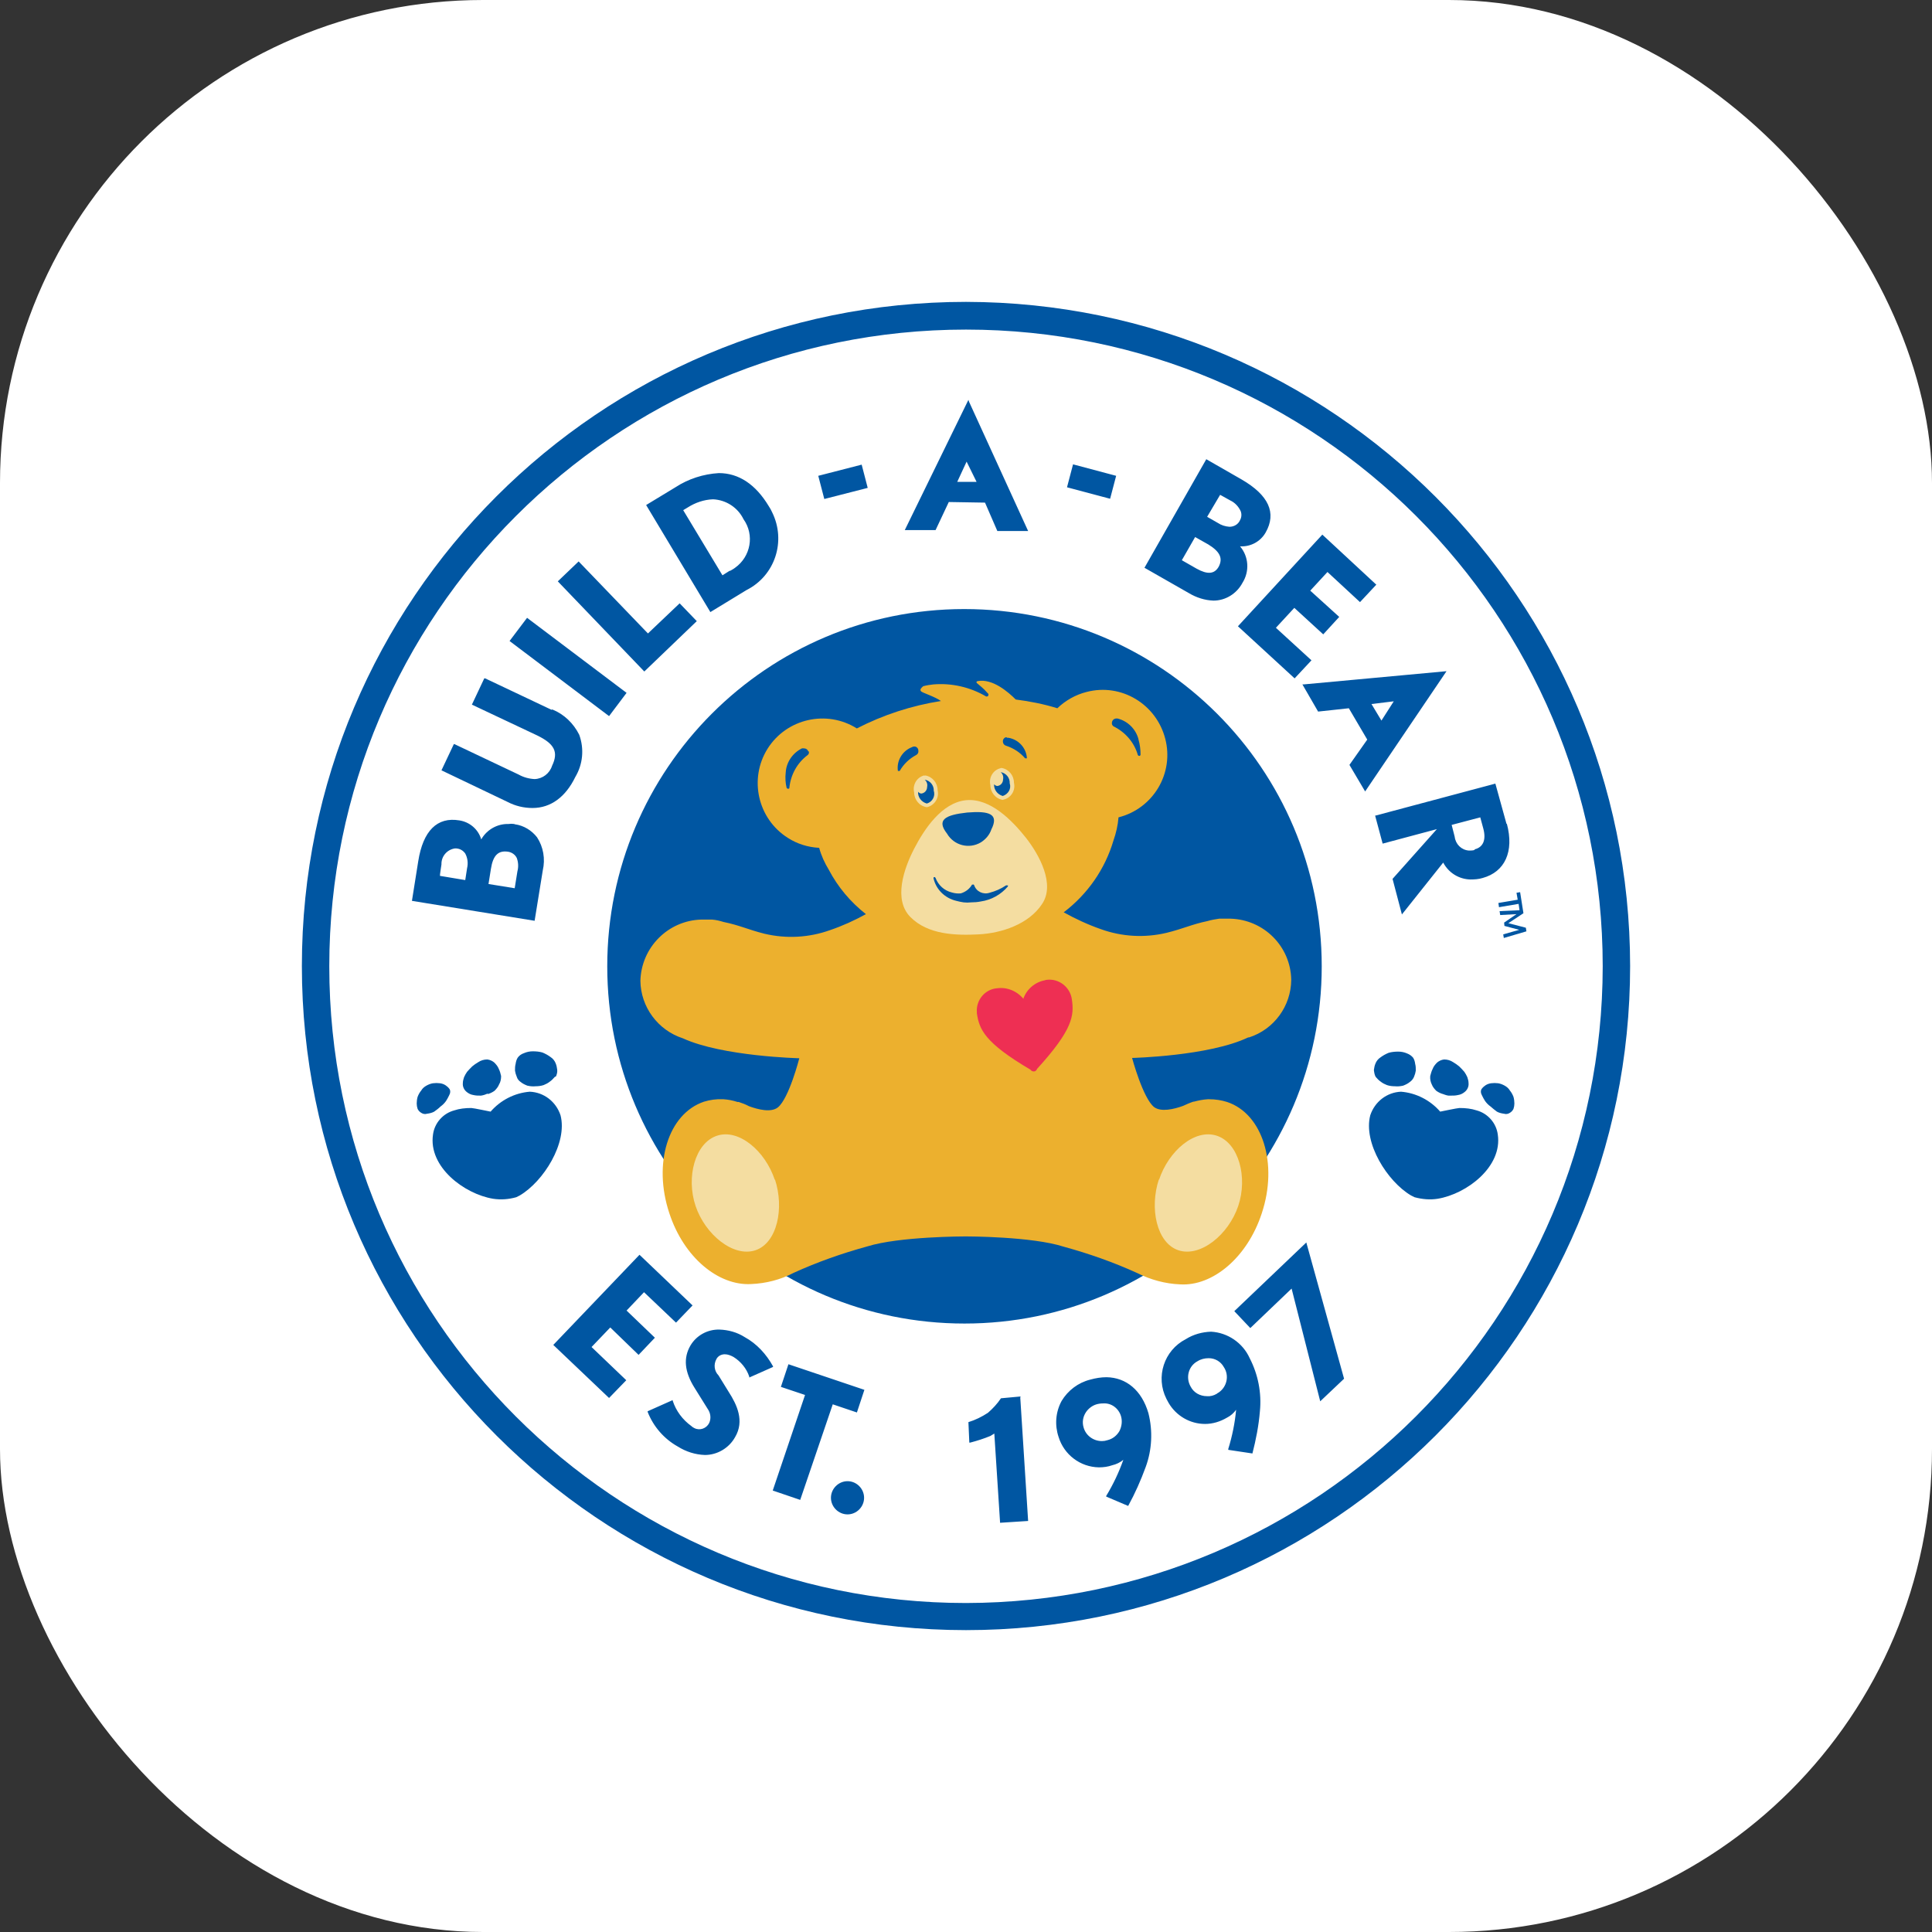
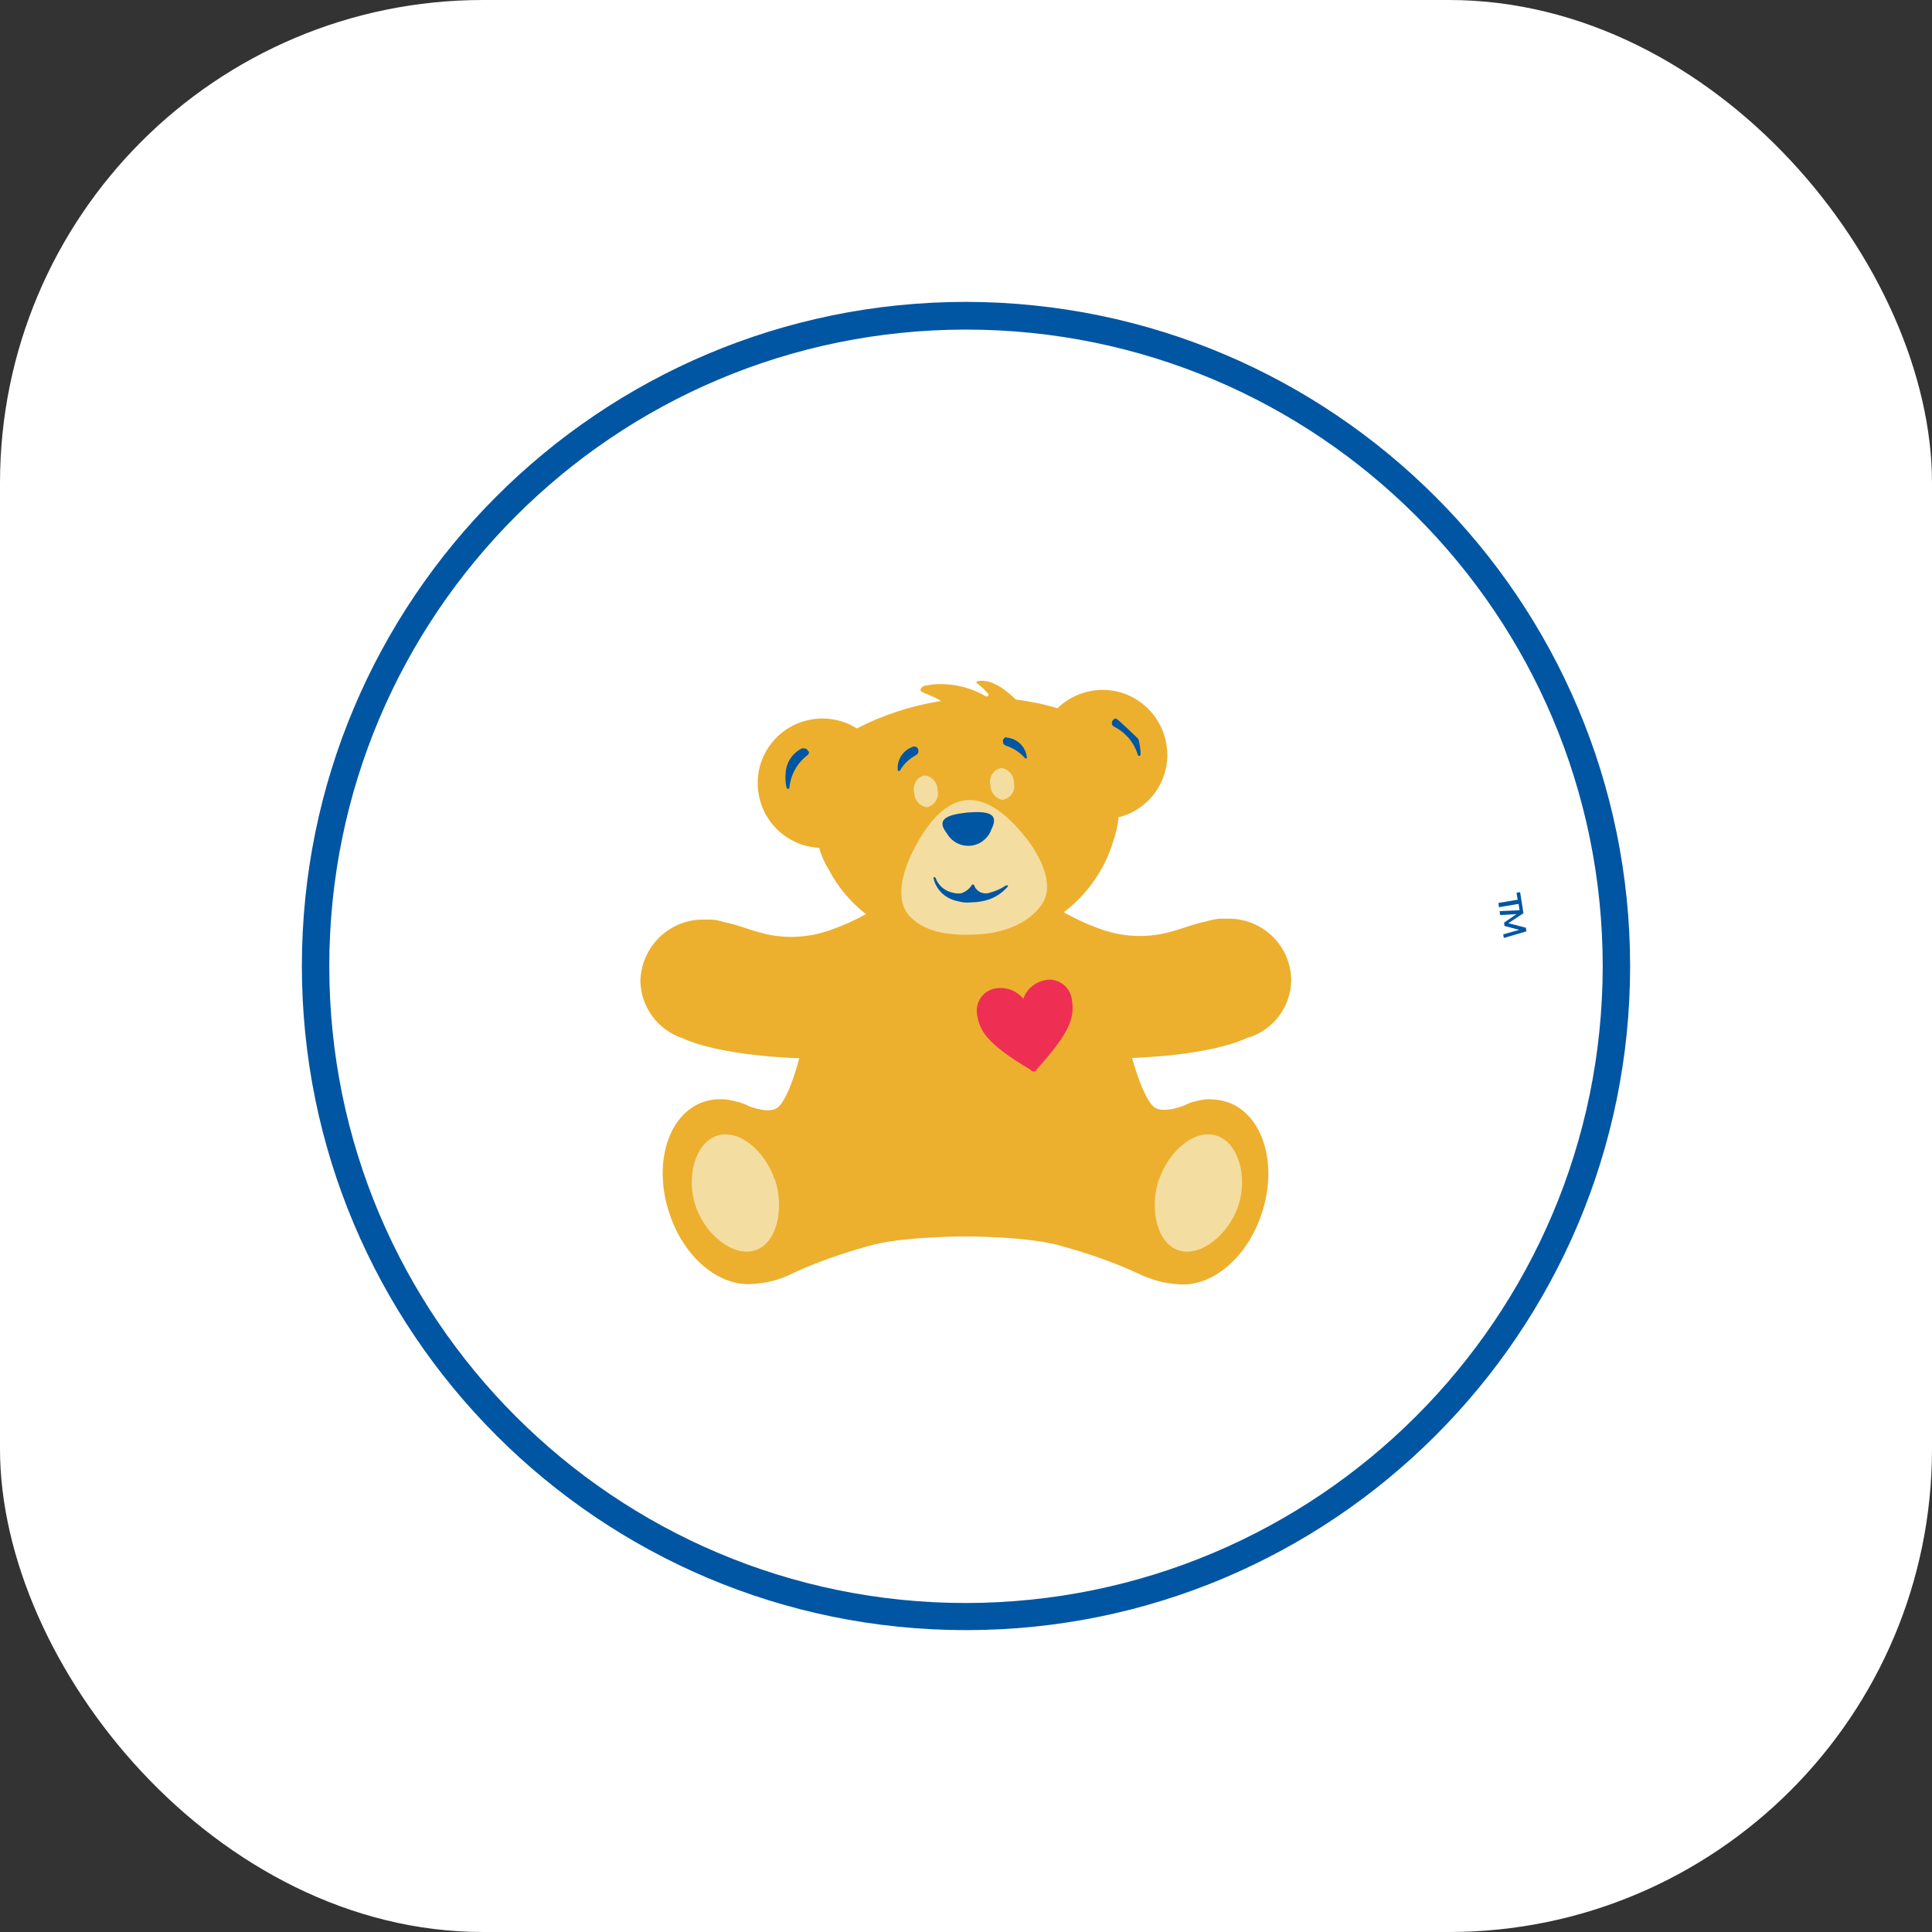
<svg xmlns="http://www.w3.org/2000/svg" width="32" height="32" viewBox="0 0 32 32" fill="none">
  <rect x="0" y="0" width="32" height="32" fill="#333333" stroke="none" />
  <rect width="32" height="32" rx="8" fill="white" />
-   <path fill-rule="evenodd" clip-rule="evenodd" d="M16 26.551C10.178 26.551 5.454 21.827 5.454 16.005C5.454 10.183 10.178 5.459 16 5.459C21.822 5.459 26.546 10.178 26.546 16.005C26.541 21.827 21.822 26.541 16 26.551Z" fill="white" />
  <path fill-rule="evenodd" clip-rule="evenodd" d="M16 26.551C10.178 26.551 5.454 21.827 5.454 16.005C5.454 10.183 10.178 5.459 16 5.459C21.822 5.459 26.546 10.178 26.546 16.005C26.541 21.827 21.822 26.541 16 26.551ZM16 5C9.923 5 5 9.928 5 16C5 22.072 9.928 27 16 27C22.072 27 27 22.072 27 16C26.995 9.933 22.077 5.01 16 5Z" fill="#0056A2" />
-   <path fill-rule="evenodd" clip-rule="evenodd" d="M21.892 16.005C21.892 19.27 19.246 21.922 15.975 21.922C12.704 21.922 10.058 19.276 10.058 16.005C10.058 12.739 12.704 10.088 15.97 10.088C19.241 10.088 21.892 12.734 21.892 16.005ZM16.904 23.13L16.579 23.16C16.519 23.25 16.444 23.33 16.364 23.4C16.265 23.465 16.155 23.52 16.04 23.555L16.055 23.894H16.07C16.185 23.864 16.295 23.829 16.404 23.784L16.469 23.744L16.564 25.212V25.222L17.029 25.192L16.899 23.15L16.904 23.13ZM18.541 23.704C18.497 23.779 18.427 23.834 18.342 23.854C18.312 23.864 18.282 23.869 18.252 23.869C18.107 23.869 17.982 23.774 17.947 23.64C17.922 23.555 17.937 23.465 17.987 23.39C18.027 23.33 18.092 23.28 18.162 23.26C18.197 23.25 18.232 23.245 18.272 23.245C18.407 23.235 18.527 23.325 18.567 23.455C18.591 23.535 18.581 23.625 18.541 23.704ZM18.327 22.811C18.237 22.811 18.147 22.826 18.057 22.851C17.858 22.901 17.688 23.03 17.583 23.205C17.483 23.39 17.468 23.605 17.533 23.799C17.623 24.094 17.892 24.299 18.202 24.304C18.277 24.304 18.352 24.294 18.422 24.269C18.487 24.254 18.552 24.224 18.606 24.179C18.532 24.389 18.437 24.588 18.322 24.778V24.788L18.686 24.943C18.801 24.733 18.896 24.518 18.976 24.299C19.081 24.014 19.096 23.7 19.021 23.405C18.911 23.03 18.656 22.816 18.327 22.811ZM19.835 22.546C19.89 22.511 19.955 22.496 20.02 22.496C20.124 22.496 20.219 22.551 20.269 22.641C20.364 22.781 20.324 22.97 20.184 23.065C20.174 23.07 20.164 23.075 20.154 23.085C20.104 23.115 20.049 23.13 19.99 23.125C19.875 23.125 19.77 23.065 19.72 22.965C19.635 22.816 19.685 22.626 19.835 22.546ZM20.059 22.057C19.91 22.062 19.765 22.102 19.64 22.181C19.28 22.366 19.136 22.806 19.32 23.17C19.331 23.19 19.345 23.215 19.355 23.235C19.48 23.45 19.71 23.585 19.96 23.585C20.089 23.585 20.214 23.545 20.324 23.48C20.384 23.45 20.434 23.405 20.474 23.35C20.454 23.57 20.409 23.789 20.344 23.999V24.014L20.744 24.074C20.803 23.844 20.848 23.615 20.868 23.375C20.898 23.07 20.838 22.766 20.699 22.496C20.584 22.241 20.334 22.072 20.059 22.057ZM21.642 20.599L21.637 20.579L20.449 21.712L20.444 21.717L20.709 21.997L21.393 21.343L21.867 23.21L22.262 22.836L21.642 20.599ZM10.577 22.441L10.847 22.157L10.378 21.707L10.667 21.403L11.197 21.907L11.471 21.622L10.592 20.783L9.174 22.266L9.164 22.276L10.088 23.155L10.373 22.861L9.798 22.311L10.108 21.987L10.577 22.441ZM12.335 22.147C12.21 22.067 12.065 22.027 11.916 22.022C11.721 22.017 11.536 22.117 11.436 22.286C11.316 22.491 11.336 22.721 11.506 22.99L11.721 23.335C11.771 23.405 11.781 23.495 11.746 23.57C11.701 23.66 11.591 23.7 11.501 23.654C11.481 23.645 11.466 23.634 11.451 23.62C11.306 23.515 11.197 23.37 11.142 23.2V23.19L10.727 23.375V23.385C10.822 23.63 11.002 23.834 11.226 23.959C11.361 24.044 11.516 24.094 11.676 24.099C11.881 24.099 12.075 23.984 12.175 23.804C12.335 23.535 12.205 23.265 12.07 23.055L11.901 22.781C11.831 22.711 11.816 22.601 11.866 22.511C11.891 22.461 11.945 22.431 12.005 22.431C12.055 22.431 12.105 22.451 12.15 22.476C12.27 22.551 12.365 22.666 12.41 22.801V22.816L12.804 22.641V22.631C12.694 22.431 12.535 22.256 12.335 22.147ZM14.193 23.395L14.317 23.02L13.059 22.596L12.934 22.971L13.334 23.105L12.799 24.688L13.254 24.843L13.793 23.26L14.193 23.395ZM14.038 24.533C13.888 24.533 13.763 24.658 13.763 24.808C13.763 24.958 13.888 25.083 14.038 25.083C14.188 25.083 14.312 24.958 14.312 24.808C14.312 24.658 14.188 24.533 14.038 24.533ZM8.166 19.855C7.686 19.775 7.092 19.325 7.172 18.791C7.197 18.601 7.337 18.442 7.522 18.392C7.611 18.362 7.706 18.352 7.806 18.352C7.841 18.352 8.121 18.412 8.126 18.412C8.291 18.222 8.525 18.102 8.775 18.082C9.01 18.092 9.209 18.247 9.284 18.472C9.404 18.931 9 19.57 8.61 19.8C8.59 19.81 8.57 19.82 8.55 19.83C8.425 19.865 8.296 19.875 8.166 19.855ZM9.189 17.837C9.164 17.867 9.134 17.897 9.104 17.917C9.074 17.942 9.039 17.957 9.005 17.972C8.96 17.987 8.915 17.992 8.87 17.992C8.825 17.997 8.78 17.992 8.735 17.982C8.695 17.967 8.655 17.947 8.625 17.922C8.595 17.902 8.57 17.872 8.56 17.837C8.545 17.802 8.535 17.767 8.53 17.733C8.53 17.693 8.53 17.658 8.54 17.623C8.545 17.588 8.555 17.548 8.575 17.518C8.6 17.483 8.635 17.458 8.68 17.443C8.725 17.423 8.775 17.413 8.825 17.413C8.88 17.413 8.935 17.418 8.985 17.433C9.034 17.453 9.079 17.478 9.119 17.508C9.159 17.533 9.189 17.573 9.204 17.613C9.219 17.648 9.224 17.683 9.229 17.718C9.234 17.753 9.224 17.793 9.209 17.828M8.076 18.122C8.116 18.112 8.156 18.092 8.191 18.067C8.221 18.037 8.251 18.002 8.266 17.962C8.291 17.922 8.3 17.872 8.3 17.823C8.291 17.782 8.281 17.743 8.261 17.703C8.246 17.663 8.216 17.628 8.186 17.598C8.156 17.573 8.116 17.553 8.071 17.548C8.016 17.548 7.966 17.563 7.921 17.593C7.886 17.613 7.851 17.638 7.821 17.663C7.791 17.693 7.761 17.723 7.736 17.753C7.716 17.782 7.701 17.808 7.686 17.842C7.676 17.872 7.666 17.907 7.666 17.942C7.661 17.997 7.686 18.052 7.731 18.087C7.761 18.112 7.801 18.132 7.841 18.137C7.881 18.147 7.921 18.147 7.966 18.147C8.006 18.142 8.046 18.127 8.081 18.112M7.297 18.327C7.267 18.357 7.227 18.387 7.192 18.412C7.157 18.432 7.112 18.442 7.072 18.447C7.042 18.457 7.007 18.452 6.977 18.432C6.952 18.417 6.932 18.397 6.917 18.367C6.907 18.337 6.902 18.307 6.902 18.277C6.902 18.242 6.907 18.202 6.917 18.167C6.932 18.127 6.952 18.092 6.977 18.062C6.997 18.027 7.027 18.002 7.062 17.982C7.097 17.962 7.137 17.947 7.172 17.942C7.212 17.937 7.247 17.937 7.287 17.942C7.322 17.947 7.352 17.957 7.382 17.977C7.402 17.992 7.422 18.007 7.437 18.027C7.452 18.042 7.457 18.062 7.457 18.082C7.457 18.107 7.447 18.127 7.437 18.147C7.422 18.177 7.407 18.207 7.387 18.237C7.362 18.272 7.332 18.302 7.297 18.327ZM23.814 19.855C24.294 19.775 24.888 19.325 24.808 18.791C24.783 18.601 24.643 18.442 24.459 18.392C24.369 18.362 24.274 18.352 24.174 18.352C24.139 18.352 23.859 18.412 23.854 18.412C23.689 18.222 23.455 18.102 23.205 18.082C22.971 18.092 22.771 18.247 22.696 18.472C22.576 18.931 22.98 19.57 23.37 19.8C23.39 19.81 23.41 19.82 23.43 19.83C23.56 19.865 23.689 19.875 23.814 19.855ZM22.786 17.837C22.811 17.867 22.841 17.897 22.871 17.917C22.901 17.942 22.936 17.957 22.971 17.972C23.015 17.987 23.06 17.992 23.105 17.992C23.15 17.997 23.195 17.992 23.24 17.982C23.28 17.967 23.32 17.947 23.35 17.922C23.38 17.902 23.405 17.872 23.42 17.837C23.435 17.802 23.445 17.767 23.45 17.733C23.45 17.693 23.45 17.658 23.44 17.623C23.435 17.583 23.425 17.548 23.405 17.518C23.38 17.488 23.345 17.463 23.305 17.448C23.26 17.428 23.21 17.418 23.16 17.418C23.105 17.418 23.05 17.423 23 17.438C22.951 17.458 22.906 17.483 22.866 17.513C22.826 17.538 22.796 17.578 22.781 17.618C22.766 17.653 22.761 17.688 22.756 17.723C22.761 17.763 22.766 17.802 22.786 17.837ZM23.904 18.122C23.864 18.112 23.824 18.092 23.789 18.067C23.759 18.037 23.73 18.002 23.715 17.962C23.695 17.922 23.684 17.872 23.689 17.823C23.7 17.782 23.709 17.743 23.73 17.703C23.744 17.663 23.774 17.628 23.804 17.598C23.834 17.573 23.874 17.553 23.919 17.548C23.974 17.548 24.024 17.563 24.069 17.593C24.104 17.613 24.139 17.638 24.169 17.663C24.199 17.693 24.229 17.723 24.254 17.753C24.274 17.782 24.289 17.808 24.304 17.842C24.314 17.872 24.324 17.907 24.324 17.942C24.329 17.997 24.304 18.052 24.259 18.087C24.229 18.112 24.189 18.132 24.149 18.137C24.109 18.147 24.069 18.147 24.024 18.147C23.984 18.152 23.944 18.137 23.904 18.122ZM24.688 18.327C24.723 18.357 24.758 18.387 24.793 18.412C24.828 18.432 24.873 18.442 24.913 18.447C24.943 18.457 24.978 18.452 25.008 18.432C25.033 18.417 25.053 18.397 25.068 18.367C25.078 18.337 25.083 18.307 25.083 18.277C25.083 18.242 25.078 18.202 25.068 18.167C25.053 18.127 25.033 18.092 25.008 18.062C24.988 18.027 24.958 18.002 24.923 17.982C24.888 17.962 24.848 17.947 24.813 17.942C24.773 17.937 24.738 17.937 24.698 17.942C24.663 17.947 24.633 17.957 24.603 17.977C24.583 17.992 24.563 18.007 24.548 18.027C24.533 18.042 24.528 18.062 24.528 18.082C24.528 18.107 24.538 18.127 24.548 18.147C24.563 18.177 24.578 18.207 24.598 18.237C24.623 18.272 24.653 18.302 24.688 18.327ZM8.091 14.642L8.131 14.392C8.166 14.168 8.251 14.083 8.415 14.107C8.48 14.117 8.535 14.158 8.56 14.212C8.585 14.282 8.59 14.357 8.57 14.432L8.525 14.712C8.525 14.712 8.091 14.642 8.091 14.642ZM7.312 14.317C7.307 14.187 7.402 14.073 7.532 14.053H7.561C7.621 14.058 7.671 14.088 7.706 14.137C7.746 14.212 7.756 14.297 7.736 14.382L7.706 14.577L7.287 14.507C7.282 14.507 7.312 14.317 7.312 14.317ZM8.52 13.648C8.485 13.643 8.455 13.643 8.42 13.648C8.236 13.643 8.061 13.743 7.971 13.903C7.921 13.733 7.776 13.613 7.606 13.588C7.242 13.528 7.007 13.758 6.927 14.267L6.823 14.921L8.855 15.251L8.99 14.417C9.034 14.227 9 14.028 8.895 13.868C8.805 13.753 8.675 13.673 8.53 13.653C8.52 13.653 8.52 13.648 8.52 13.648ZM9.134 11.756L8.036 11.236H8.021L7.816 11.671L8.895 12.18C9.184 12.32 9.254 12.455 9.144 12.684C9.104 12.809 8.99 12.899 8.855 12.904C8.76 12.899 8.67 12.874 8.59 12.829L7.527 12.325H7.517L7.312 12.759L8.41 13.284C8.535 13.349 8.675 13.383 8.82 13.383C9.124 13.383 9.369 13.199 9.529 12.869C9.654 12.659 9.679 12.405 9.594 12.17C9.499 11.98 9.344 11.831 9.149 11.751M8.44 10.617L8.73 10.233L10.378 11.476L10.088 11.861L8.44 10.617ZM10.732 10.492L9.584 9.299L9.239 9.629L10.662 11.112L10.672 11.122L11.541 10.288L11.257 9.993L10.732 10.492ZM12.085 9.454L11.966 9.529L11.316 8.45L11.391 8.405C11.516 8.325 11.661 8.275 11.811 8.27C12.025 8.28 12.22 8.405 12.315 8.6C12.5 8.86 12.435 9.219 12.175 9.404C12.15 9.424 12.12 9.439 12.095 9.454M12.734 8.385C12.515 8.021 12.235 7.836 11.906 7.836C11.651 7.851 11.401 7.931 11.187 8.071L10.702 8.365L11.766 10.138L12.365 9.773C12.839 9.534 13.024 8.96 12.789 8.485C12.774 8.45 12.754 8.415 12.734 8.385ZM13.553 7.881L14.272 7.696L14.372 8.081L13.653 8.265L13.553 7.881ZM16.175 7.981H15.855L16.01 7.646L16.175 7.981ZM16.04 6.623L14.986 8.78H15.496L15.715 8.315L16.315 8.325L16.519 8.795H17.029L16.05 6.653L16.04 6.623ZM17.673 8.071L17.773 7.691L18.487 7.881L18.387 8.261L17.673 8.071ZM19.994 8.56L20.209 8.196L20.379 8.29C20.454 8.325 20.514 8.39 20.549 8.465C20.569 8.515 20.564 8.57 20.539 8.615C20.509 8.685 20.439 8.725 20.364 8.725C20.294 8.72 20.229 8.7 20.169 8.66C20.169 8.66 19.994 8.56 19.994 8.56ZM20.184 9.389C20.114 9.509 20 9.519 19.82 9.419L19.575 9.279L19.795 8.895L20.015 9.019C20.209 9.139 20.259 9.249 20.184 9.389ZM20.539 9.049C20.714 9.059 20.878 8.97 20.963 8.82C21.148 8.495 21.013 8.201 20.564 7.941L19.98 7.606L18.956 9.404L19.69 9.823C19.815 9.898 19.955 9.943 20.099 9.948C20.299 9.948 20.484 9.833 20.579 9.654C20.699 9.464 20.684 9.219 20.539 9.049ZM21.133 10.398L21.438 10.068L21.917 10.507L22.182 10.218L21.702 9.783L21.987 9.474L22.526 9.973L22.796 9.684L21.902 8.855L20.504 10.373L21.443 11.236L21.722 10.937L21.133 10.398ZM23.085 11.616L22.881 11.935L22.716 11.661L23.085 11.616ZM21.592 11.336H21.572L21.832 11.786L22.341 11.731L22.646 12.25L22.351 12.669L22.611 13.109L23.959 11.117L21.592 11.336ZM24.424 14.078C24.394 14.088 24.359 14.088 24.329 14.088C24.204 14.078 24.109 13.983 24.094 13.858L24.044 13.663L24.518 13.538L24.568 13.723C24.618 13.908 24.568 14.033 24.424 14.068M24.953 13.648L24.768 12.979L22.786 13.508H22.776L22.901 13.973L23.799 13.733L23.065 14.557L23.22 15.146L23.904 14.287C23.994 14.457 24.164 14.562 24.354 14.567C24.424 14.567 24.493 14.562 24.558 14.542C24.923 14.442 25.083 14.107 24.958 13.643" fill="#0056A2" />
  <path fill-rule="evenodd" clip-rule="evenodd" d="M20.688 17.183C21.103 17.049 21.383 16.664 21.387 16.23C21.378 15.675 20.933 15.231 20.379 15.216H20.194C20.129 15.226 20.064 15.236 19.999 15.256C19.735 15.311 19.605 15.381 19.32 15.451C18.961 15.536 18.586 15.516 18.237 15.391C18.022 15.316 17.817 15.221 17.618 15.111C18.012 14.812 18.302 14.397 18.442 13.923C18.486 13.798 18.516 13.668 18.526 13.538C19.101 13.393 19.45 12.809 19.3 12.235C19.151 11.661 18.571 11.311 17.997 11.461C17.817 11.506 17.648 11.601 17.513 11.731C17.288 11.661 17.058 11.616 16.824 11.586C16.699 11.461 16.439 11.236 16.195 11.281C16.195 11.281 16.145 11.291 16.195 11.326L16.265 11.386C16.294 11.411 16.324 11.441 16.349 11.471L16.369 11.491C16.374 11.501 16.374 11.511 16.369 11.521C16.364 11.531 16.354 11.536 16.344 11.536H16.334C16.07 11.381 15.765 11.311 15.461 11.336C15.406 11.341 15.346 11.351 15.291 11.366C15.256 11.396 15.231 11.421 15.256 11.451C15.281 11.476 15.491 11.541 15.585 11.611C15.101 11.686 14.627 11.841 14.192 12.065C13.693 11.751 13.029 11.901 12.714 12.4C12.4 12.899 12.55 13.563 13.049 13.878C13.204 13.978 13.383 14.033 13.568 14.043C13.603 14.172 13.658 14.292 13.728 14.407C13.878 14.692 14.087 14.941 14.342 15.141C14.152 15.246 13.953 15.336 13.748 15.406C13.398 15.531 13.024 15.551 12.664 15.466C12.385 15.396 12.255 15.326 11.985 15.271C11.92 15.251 11.861 15.236 11.791 15.231H11.616C11.067 15.246 10.622 15.69 10.607 16.245C10.612 16.679 10.897 17.064 11.311 17.198C11.965 17.498 13.239 17.528 13.239 17.528C13.239 17.528 13.069 18.192 12.884 18.342C12.769 18.432 12.555 18.377 12.405 18.322C12.35 18.292 12.295 18.272 12.235 18.252H12.215C12.14 18.227 12.06 18.212 11.985 18.207H11.965C11.861 18.202 11.761 18.217 11.661 18.247C11.067 18.447 10.812 19.27 11.086 20.094C11.326 20.828 11.9 21.298 12.44 21.268C12.684 21.258 12.924 21.198 13.144 21.083C13.538 20.903 13.948 20.759 14.367 20.644C14.896 20.479 15.975 20.479 15.995 20.479C16.015 20.479 17.093 20.479 17.618 20.649C18.037 20.764 18.447 20.908 18.841 21.088C19.061 21.198 19.3 21.263 19.545 21.273C20.084 21.308 20.659 20.828 20.898 20.099C21.173 19.276 20.913 18.447 20.324 18.252C20.229 18.222 20.129 18.207 20.029 18.207H20.004C19.924 18.212 19.85 18.227 19.775 18.247H19.765C19.705 18.267 19.65 18.292 19.595 18.317C19.445 18.372 19.23 18.422 19.116 18.337C18.931 18.192 18.751 17.523 18.751 17.523C18.751 17.523 20.024 17.493 20.674 17.183" fill="#ECB02E" />
  <path fill-rule="evenodd" clip-rule="evenodd" d="M12.834 19.53C12.994 20.009 12.874 20.589 12.51 20.709C12.145 20.828 11.681 20.449 11.521 19.975C11.361 19.5 11.511 18.931 11.876 18.811C12.235 18.691 12.675 19.061 12.834 19.545M19.196 19.53C19.036 20.009 19.156 20.589 19.52 20.709C19.885 20.828 20.349 20.449 20.509 19.975C20.669 19.5 20.519 18.931 20.154 18.811C19.79 18.691 19.355 19.061 19.196 19.545M16.994 13.878C16.764 13.588 16.399 13.214 16 13.254C15.601 13.294 15.311 13.728 15.141 14.058C14.971 14.387 14.792 14.902 15.081 15.191C15.371 15.481 15.825 15.496 16.21 15.476C16.594 15.456 17.039 15.306 17.258 14.976C17.483 14.647 17.213 14.158 16.994 13.878Z" fill="#F4DDA1" />
  <path fill-rule="evenodd" clip-rule="evenodd" d="M16.959 16.554C16.854 16.419 16.684 16.345 16.514 16.369C16.315 16.384 16.165 16.564 16.18 16.764C16.18 16.769 16.18 16.779 16.18 16.784C16.22 17.049 16.305 17.268 17.069 17.718C17.088 17.748 17.128 17.753 17.153 17.738C17.163 17.728 17.173 17.718 17.178 17.703C17.773 17.049 17.793 16.819 17.753 16.549C17.723 16.345 17.533 16.2 17.328 16.23C17.323 16.23 17.318 16.23 17.313 16.235C17.143 16.265 17.004 16.384 16.949 16.544" fill="#EE2F53" />
-   <path fill-rule="evenodd" clip-rule="evenodd" d="M16.02 13.458C15.656 13.498 15.506 13.578 15.686 13.808C15.8 14.003 16.05 14.068 16.245 13.953C16.325 13.903 16.39 13.828 16.42 13.738C16.549 13.483 16.39 13.428 16.02 13.458ZM16.684 14.667C16.679 14.662 16.669 14.662 16.659 14.667C16.579 14.722 16.485 14.762 16.39 14.787C16.285 14.822 16.17 14.767 16.135 14.662C16.13 14.652 16.125 14.647 16.115 14.652C16.11 14.652 16.105 14.652 16.1 14.652C16.06 14.722 15.995 14.772 15.915 14.797C15.865 14.802 15.816 14.797 15.765 14.782C15.641 14.752 15.541 14.662 15.496 14.542C15.491 14.532 15.486 14.527 15.476 14.527C15.471 14.527 15.461 14.532 15.461 14.542C15.501 14.732 15.651 14.877 15.84 14.921C15.88 14.931 15.92 14.941 15.96 14.946C16 14.951 16.04 14.951 16.085 14.946C16.14 14.946 16.195 14.941 16.245 14.931C16.42 14.906 16.579 14.817 16.694 14.682C16.694 14.677 16.694 14.677 16.694 14.672C16.694 14.667 16.694 14.667 16.694 14.662M13.389 12.45C13.379 12.415 13.349 12.395 13.314 12.395C13.304 12.395 13.294 12.395 13.284 12.395C13.129 12.47 13.024 12.625 13.014 12.794C13.004 12.879 13.009 12.969 13.029 13.049C13.034 13.059 13.044 13.064 13.054 13.064C13.064 13.064 13.069 13.064 13.074 13.054C13.094 12.834 13.204 12.635 13.379 12.505C13.399 12.49 13.404 12.46 13.394 12.44M18.856 12.24C18.811 12.075 18.681 11.945 18.512 11.901C18.502 11.901 18.492 11.901 18.482 11.901C18.447 11.906 18.422 11.931 18.417 11.966C18.412 11.991 18.422 12.015 18.442 12.03C18.637 12.125 18.786 12.295 18.846 12.505C18.851 12.515 18.861 12.52 18.871 12.52C18.881 12.52 18.891 12.51 18.891 12.5C18.891 12.415 18.881 12.33 18.856 12.245M15.136 12.365C15.126 12.365 15.116 12.37 15.106 12.375C14.947 12.435 14.847 12.6 14.872 12.769C14.877 12.769 14.882 12.769 14.887 12.769C14.892 12.769 14.897 12.769 14.902 12.769C14.967 12.655 15.062 12.565 15.176 12.505C15.201 12.49 15.216 12.465 15.211 12.435C15.211 12.39 15.176 12.36 15.136 12.365ZM16.674 12.22C16.684 12.22 16.694 12.22 16.704 12.22C16.874 12.25 16.999 12.39 17.009 12.56C17.004 12.56 16.999 12.56 16.994 12.56C16.989 12.56 16.984 12.56 16.979 12.56C16.894 12.46 16.784 12.39 16.659 12.35C16.619 12.335 16.604 12.295 16.614 12.255C16.624 12.23 16.644 12.21 16.674 12.21M25.233 15.126L24.983 15.291L25.273 15.366L25.282 15.426L24.908 15.536L24.898 15.476L25.163 15.401L24.918 15.336L24.913 15.281L25.118 15.141L24.848 15.156L24.838 15.091L25.168 15.076L25.153 14.971L24.828 15.026L24.818 14.956L25.138 14.902L25.118 14.787L25.178 14.777L25.233 15.126Z" fill="#0056A2" />
+   <path fill-rule="evenodd" clip-rule="evenodd" d="M16.02 13.458C15.656 13.498 15.506 13.578 15.686 13.808C15.8 14.003 16.05 14.068 16.245 13.953C16.325 13.903 16.39 13.828 16.42 13.738C16.549 13.483 16.39 13.428 16.02 13.458ZM16.684 14.667C16.679 14.662 16.669 14.662 16.659 14.667C16.579 14.722 16.485 14.762 16.39 14.787C16.285 14.822 16.17 14.767 16.135 14.662C16.13 14.652 16.125 14.647 16.115 14.652C16.11 14.652 16.105 14.652 16.1 14.652C16.06 14.722 15.995 14.772 15.915 14.797C15.865 14.802 15.816 14.797 15.765 14.782C15.641 14.752 15.541 14.662 15.496 14.542C15.491 14.532 15.486 14.527 15.476 14.527C15.471 14.527 15.461 14.532 15.461 14.542C15.501 14.732 15.651 14.877 15.84 14.921C15.88 14.931 15.92 14.941 15.96 14.946C16 14.951 16.04 14.951 16.085 14.946C16.14 14.946 16.195 14.941 16.245 14.931C16.42 14.906 16.579 14.817 16.694 14.682C16.694 14.677 16.694 14.677 16.694 14.672C16.694 14.667 16.694 14.667 16.694 14.662M13.389 12.45C13.379 12.415 13.349 12.395 13.314 12.395C13.304 12.395 13.294 12.395 13.284 12.395C13.129 12.47 13.024 12.625 13.014 12.794C13.004 12.879 13.009 12.969 13.029 13.049C13.034 13.059 13.044 13.064 13.054 13.064C13.064 13.064 13.069 13.064 13.074 13.054C13.094 12.834 13.204 12.635 13.379 12.505C13.399 12.49 13.404 12.46 13.394 12.44M18.856 12.24C18.502 11.901 18.492 11.901 18.482 11.901C18.447 11.906 18.422 11.931 18.417 11.966C18.412 11.991 18.422 12.015 18.442 12.03C18.637 12.125 18.786 12.295 18.846 12.505C18.851 12.515 18.861 12.52 18.871 12.52C18.881 12.52 18.891 12.51 18.891 12.5C18.891 12.415 18.881 12.33 18.856 12.245M15.136 12.365C15.126 12.365 15.116 12.37 15.106 12.375C14.947 12.435 14.847 12.6 14.872 12.769C14.877 12.769 14.882 12.769 14.887 12.769C14.892 12.769 14.897 12.769 14.902 12.769C14.967 12.655 15.062 12.565 15.176 12.505C15.201 12.49 15.216 12.465 15.211 12.435C15.211 12.39 15.176 12.36 15.136 12.365ZM16.674 12.22C16.684 12.22 16.694 12.22 16.704 12.22C16.874 12.25 16.999 12.39 17.009 12.56C17.004 12.56 16.999 12.56 16.994 12.56C16.989 12.56 16.984 12.56 16.979 12.56C16.894 12.46 16.784 12.39 16.659 12.35C16.619 12.335 16.604 12.295 16.614 12.255C16.624 12.23 16.644 12.21 16.674 12.21M25.233 15.126L24.983 15.291L25.273 15.366L25.282 15.426L24.908 15.536L24.898 15.476L25.163 15.401L24.918 15.336L24.913 15.281L25.118 15.141L24.848 15.156L24.838 15.091L25.168 15.076L25.153 14.971L24.828 15.026L24.818 14.956L25.138 14.902L25.118 14.787L25.178 14.777L25.233 15.126Z" fill="#0056A2" />
  <path fill-rule="evenodd" clip-rule="evenodd" d="M16.589 12.72C16.709 12.739 16.794 12.844 16.794 12.964C16.824 13.089 16.749 13.214 16.624 13.244C16.619 13.244 16.614 13.244 16.609 13.249C16.489 13.229 16.404 13.124 16.404 13.004C16.374 12.879 16.449 12.754 16.569 12.725C16.574 12.72 16.584 12.72 16.589 12.72ZM15.326 12.844C15.445 12.864 15.53 12.969 15.53 13.089C15.56 13.214 15.48 13.339 15.356 13.369C15.351 13.369 15.351 13.369 15.346 13.369C15.226 13.349 15.141 13.244 15.141 13.124C15.111 12.999 15.186 12.874 15.306 12.844C15.316 12.849 15.321 12.849 15.326 12.844Z" fill="#F4DDA1" />
-   <path fill-rule="evenodd" clip-rule="evenodd" d="M15.351 13.309C15.261 13.284 15.201 13.204 15.206 13.114C15.216 13.129 15.236 13.139 15.256 13.144C15.316 13.139 15.356 13.089 15.356 13.034C15.366 12.989 15.351 12.944 15.316 12.914C15.406 12.929 15.471 13.009 15.466 13.099C15.496 13.189 15.441 13.284 15.351 13.309H15.346ZM16.609 13.184C16.52 13.159 16.46 13.079 16.465 12.989C16.475 13.004 16.495 13.014 16.515 13.019C16.575 13.014 16.614 12.964 16.614 12.909C16.624 12.864 16.609 12.819 16.575 12.789C16.664 12.804 16.729 12.884 16.724 12.974C16.754 13.064 16.699 13.154 16.609 13.184H16.604Z" fill="#0056A2" />
</svg>